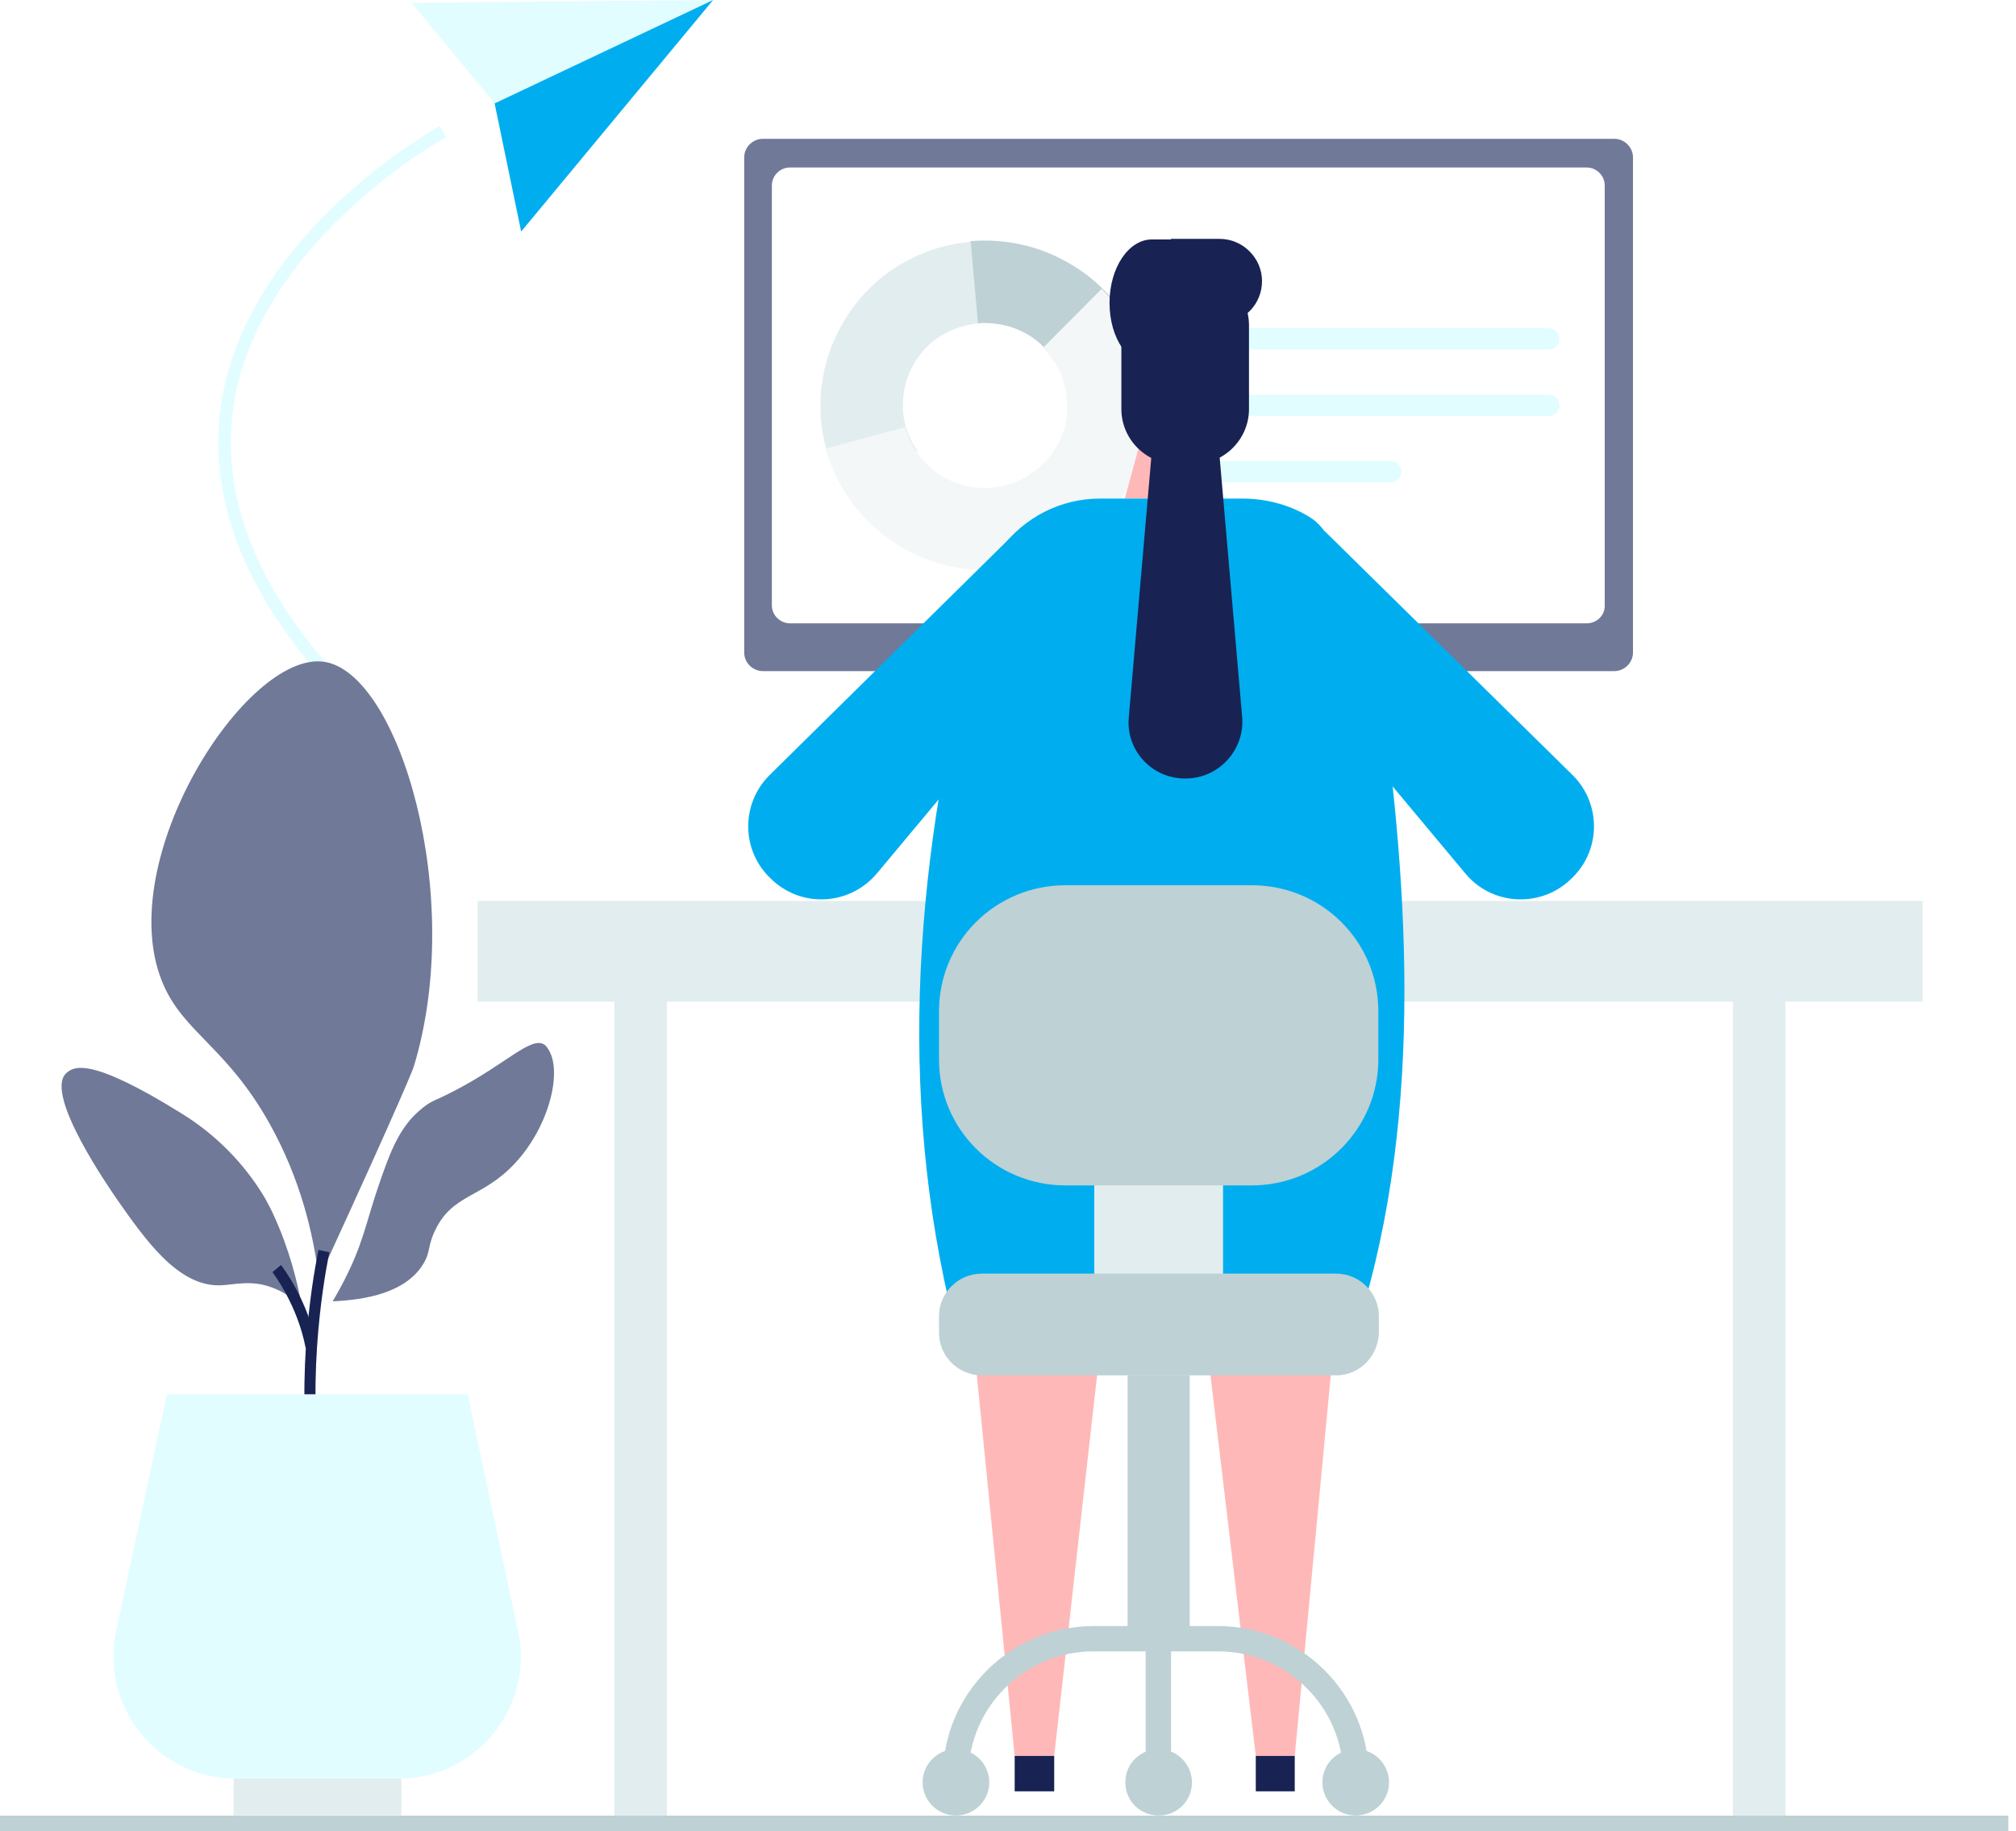
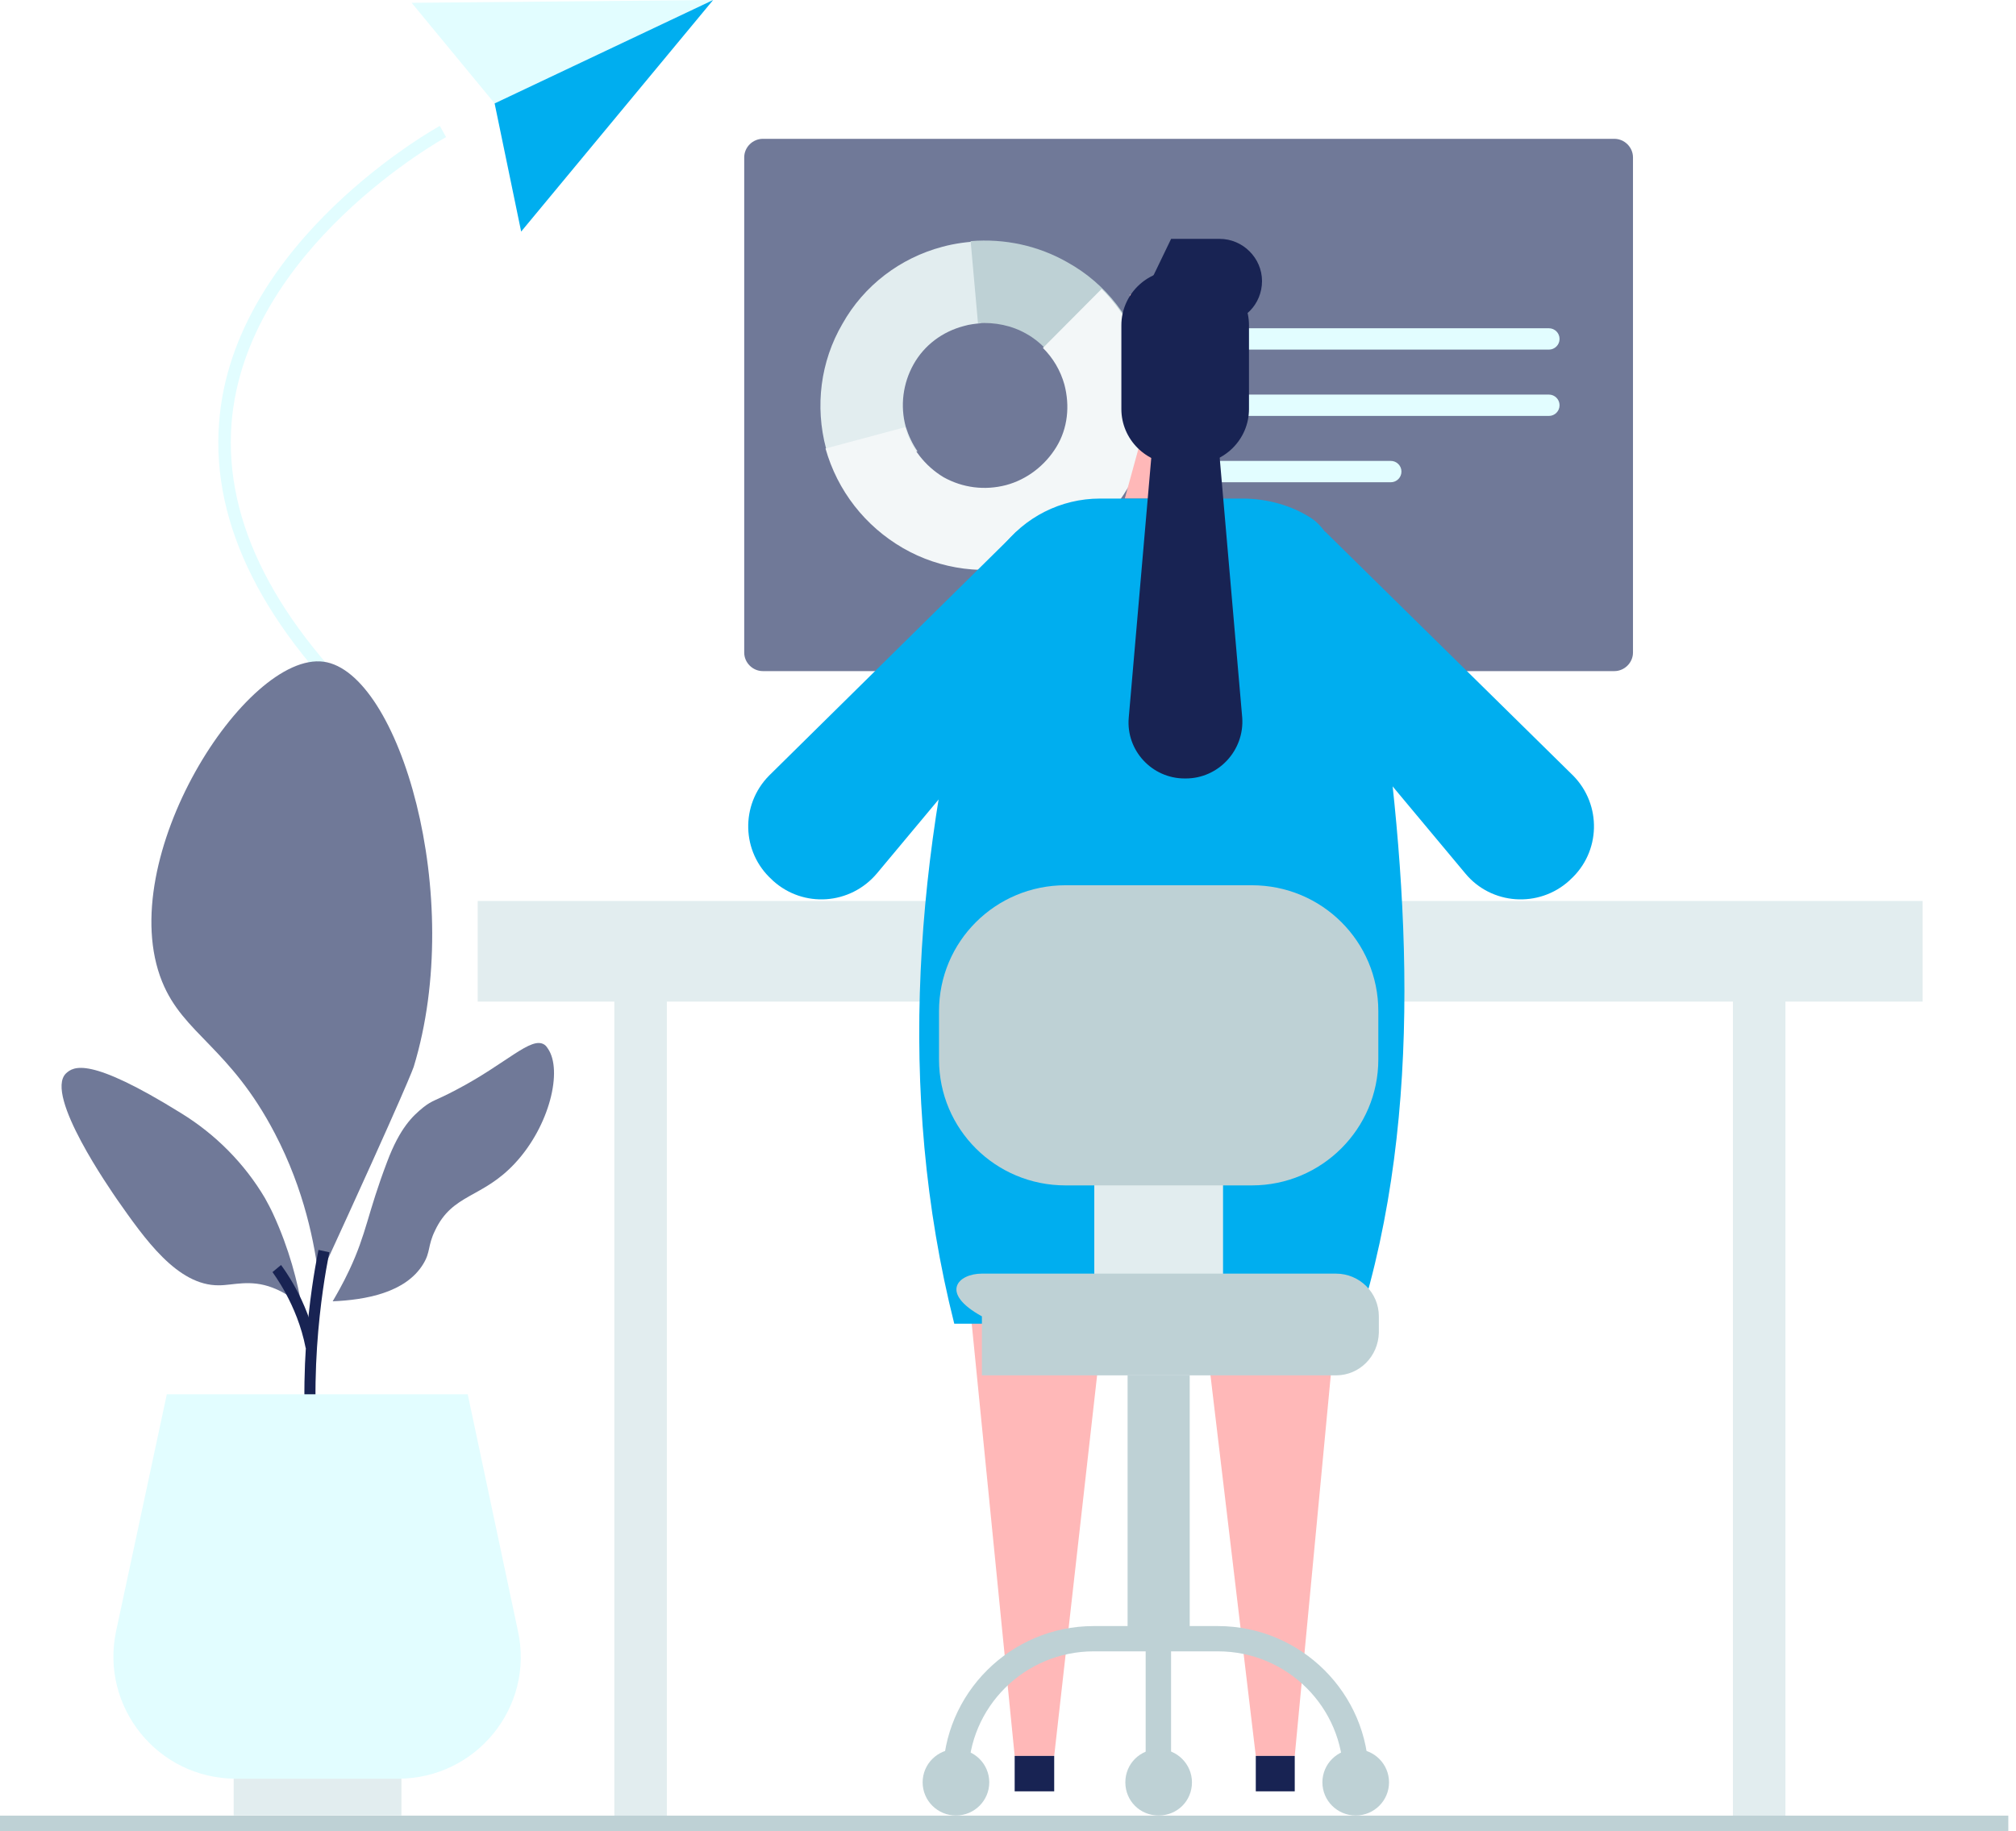
<svg xmlns="http://www.w3.org/2000/svg" width="262" height="238" viewBox="0 0 262 238" fill="none">
  <path d="M92.682 0L64.283 13.443L53.496 0.365L92.682 0Z" fill="#E2FDFF" />
  <path d="M92.68 0L64.281 13.443L67.73 30.101L92.68 0Z" fill="#00AEEF" />
  <path d="M48.725 95.123C49.092 94.758 49.459 94.32 49.9 93.954C35.737 80.877 29.132 67.872 30.086 55.087C31.848 32.292 57.678 17.972 57.971 17.826L57.164 16.365C56.871 16.511 30.233 31.269 28.472 54.94C27.445 68.237 34.269 81.753 48.725 95.123Z" fill="#E2FDFF" />
  <path d="M232.035 125.004H225.211V236.275H232.035V125.004Z" fill="#E2EDEF" />
  <path d="M86.664 125.004H79.84V236.275H86.664V125.004Z" fill="#E2EDEF" />
  <path d="M249.867 117.114H62.082V130.192H249.867V117.114Z" fill="#E2EDEF" />
  <path d="M261 236H0V238H261V236Z" fill="#BED1D5" />
  <path d="M209.8 87.233H99.14C97.819 87.233 96.719 86.137 96.719 84.822V20.456C96.719 19.141 97.819 18.045 99.14 18.045H209.8C211.121 18.045 212.223 19.141 212.223 20.456V84.822C212.223 86.137 211.121 87.233 209.8 87.233Z" fill="#707998" />
-   <path d="M206.203 81.022H102.661C101.413 81.022 100.312 79.999 100.312 78.684V24.108C100.312 22.866 101.34 21.77 102.661 21.77H206.203C207.45 21.77 208.551 22.793 208.551 24.108V78.757C208.551 79.999 207.524 81.022 206.203 81.022Z" fill="white" />
  <path d="M164.082 87.234H144.855V113.755H164.082V87.234Z" fill="#182353" />
-   <path d="M176.85 113.537H134.508V117.117H176.85V113.537Z" fill="#182353" />
  <path d="M202.681 44.056C202.681 43.289 202.059 42.668 201.293 42.668H155.857C155.09 42.668 154.469 43.289 154.469 44.056V44.056C154.469 44.823 155.09 45.444 155.857 45.444H201.293C202.059 45.444 202.681 44.823 202.681 44.056V44.056Z" fill="#E2FDFF" />
  <path d="M202.681 52.677C202.681 51.91 202.059 51.289 201.293 51.289H155.857C155.09 51.289 154.469 51.91 154.469 52.677V52.677C154.469 53.443 155.09 54.065 155.857 54.065H201.293C202.059 54.065 202.681 53.443 202.681 52.677V52.677Z" fill="#E2FDFF" />
  <path d="M182.133 61.298C182.133 60.531 181.512 59.91 180.745 59.91H155.857C155.09 59.91 154.469 60.531 154.469 61.298V61.298C154.469 62.064 155.09 62.686 155.857 62.686H180.745C181.512 62.686 182.133 62.064 182.133 61.298V61.298Z" fill="#E2FDFF" />
  <path d="M107.504 58.672H119.246C118.585 57.722 118.071 56.626 117.705 55.457C116.971 52.754 117.338 49.831 118.732 47.347C120.126 44.863 122.474 43.11 125.263 42.379C125.997 42.16 126.731 42.087 127.464 42.014V31.347C125.777 31.42 124.089 31.64 122.474 32.078C116.971 33.539 112.274 37.119 109.486 42.087C106.624 46.982 105.89 52.827 107.358 58.306C107.431 58.379 107.431 58.526 107.504 58.672Z" fill="#E2EDEF" />
  <path d="M133.409 43.399C135.244 44.422 136.712 46.029 137.665 47.855H148.967C148.892 47.563 148.892 47.344 148.819 47.052C147.352 41.572 143.756 36.897 138.767 34.12C134.95 31.928 130.548 30.979 126.145 31.344L127.098 42.011C129.3 41.865 131.501 42.303 133.409 43.399Z" fill="#BED1D5" />
  <path d="M143.168 37.552C145.81 40.182 147.719 43.47 148.746 47.123C150.213 52.603 149.48 58.447 146.619 63.343C143.756 68.237 139.134 71.817 133.629 73.352C128.126 74.813 122.255 74.082 117.338 71.233C112.422 68.384 108.826 63.781 107.285 58.301L117.632 55.525C118.366 58.228 120.2 60.566 122.622 62.028C125.117 63.416 127.979 63.781 130.767 63.05C133.483 62.32 135.831 60.493 137.298 58.082C138.765 55.671 139.059 52.749 138.326 49.973C137.812 48.146 136.858 46.539 135.537 45.224L143.168 37.552Z" fill="#F3F7F8" />
  <path d="M156.229 55.526H149.918C148.23 55.526 146.836 54.138 146.836 52.458V38.284H161.806V49.974C161.806 53.042 159.311 55.526 156.229 55.526Z" fill="#FFB8B8" />
  <path d="M156.89 49.827L149.845 51.434L146.176 64.804H158.43L156.89 49.827Z" fill="#FFB8B8" />
  <path d="M158.581 42.009H146.914L152.197 31.05H158.508C161.517 31.05 164.012 33.534 164.012 36.53C164.012 39.525 161.663 42.009 158.581 42.009Z" fill="#182353" />
-   <path d="M149.7 47.562H161.367L156.083 31.123H149.7C146.691 31.123 144.195 34.776 144.195 39.379C144.195 43.982 146.691 47.562 149.7 47.562Z" fill="#182353" />
  <path d="M152.343 46.905C152.343 48.074 151.389 49.024 150.214 49.024C149.04 49.024 148.086 48.074 148.086 46.905C148.086 45.736 149.04 44.787 150.214 44.787C151.389 44.787 152.343 45.736 152.343 46.905Z" fill="#FFB8B8" />
  <g filter="url(#filter0_i_2678_5768)">
    <path d="M155.128 31.123H152.926C148.964 31.123 145.734 34.338 145.734 38.283V49.169C145.734 53.114 148.964 56.329 152.926 56.329H155.128C159.089 56.329 162.319 53.114 162.319 49.169V38.283C162.319 34.338 159.089 31.123 155.128 31.123Z" fill="#182353" />
  </g>
  <path d="M100.461 114.481L100.314 114.335C96.352 110.754 96.205 104.617 99.948 100.818L132.089 69.11L141.041 81.092L113.963 113.531C110.514 117.622 104.424 118.061 100.461 114.481Z" fill="#00AEEF" />
  <path d="M203.931 114.481L204.079 114.335C208.04 110.754 208.188 104.617 204.446 100.818L172.231 69.11L163.352 81.092L190.43 113.531C193.806 117.622 199.97 118.061 203.931 114.481Z" fill="#00AEEF" />
  <path d="M125.703 166.209L131.867 228.238H137.004L143.535 170.301L125.703 166.209Z" fill="#FFB8B8" />
  <path d="M137.004 228.241H131.867V232.844H137.004V228.241Z" fill="#182353" />
  <path d="M174.137 166.209L168.266 228.238H163.202L156.305 170.301L174.137 166.209Z" fill="#FFB8B8" />
  <path d="M168.265 228.241H163.203V232.844H168.265V228.241Z" fill="#182353" />
  <path d="M176.483 172.204C185.363 144.149 182.867 113.098 178.979 86.431C178.979 86.431 175.088 70.504 170.539 67.436C167.897 65.682 164.669 64.806 161.44 64.806H142.948C137.884 64.806 133.114 67.217 130.106 71.308L129.959 71.454C127.978 74.157 126.95 80.733 126.95 80.733C119.025 110.541 116.383 141.738 124.015 172.058H176.483V172.204Z" fill="#00AEEF" />
  <path d="M154.103 101.188H153.956C149.7 101.188 146.325 97.535 146.691 93.298L151.167 41.645H156.965L161.441 93.298C161.734 97.535 158.359 101.188 154.103 101.188Z" fill="#182353" />
  <path d="M158.946 146.923H142.215V172.787H158.946V146.923Z" fill="#E2EDEF" />
  <path d="M154.615 178.776H146.543V213.041H154.615V178.776Z" fill="#BED1D5" />
  <path d="M162.689 154.083H138.473C129.373 154.083 122.035 146.777 122.035 137.717V131.435C122.035 122.375 129.373 115.069 138.473 115.069H162.689C171.788 115.069 179.127 122.375 179.127 131.435V137.717C179.127 146.704 171.788 154.083 162.689 154.083Z" fill="#BED1D5" />
-   <path d="M173.619 178.775H127.608C124.526 178.775 122.031 176.291 122.031 173.223V171.104C122.031 168.035 124.526 165.551 127.608 165.551H173.619C176.701 165.551 179.196 168.035 179.196 171.104V173.223C179.122 176.291 176.701 178.775 173.619 178.775Z" fill="#BED1D5" />
+   <path d="M173.619 178.775H127.608V171.104C122.031 168.035 124.526 165.551 127.608 165.551H173.619C176.701 165.551 179.196 168.035 179.196 171.104V173.223C179.122 176.291 176.701 178.775 173.619 178.775Z" fill="#BED1D5" />
  <path d="M177.876 230.869H174.575C174.575 221.957 167.309 214.649 158.284 214.649H142.14C133.187 214.649 125.849 221.882 125.849 230.869H122.547C122.547 220.129 131.353 211.363 142.14 211.363H158.284C169.072 211.363 177.876 220.129 177.876 230.869Z" fill="#BED1D5" />
  <path d="M152.192 213.045H148.891V231.676H152.192V213.045Z" fill="#BED1D5" />
  <path d="M124.236 235.985C126.627 235.985 128.565 234.056 128.565 231.676C128.565 229.295 126.627 227.365 124.236 227.365C121.845 227.365 119.906 229.295 119.906 231.676C119.906 234.056 121.845 235.985 124.236 235.985Z" fill="#BED1D5" />
  <path d="M176.189 235.985C178.58 235.985 180.518 234.056 180.518 231.676C180.518 229.295 178.58 227.365 176.189 227.365C173.798 227.365 171.859 229.295 171.859 231.676C171.859 234.056 173.798 235.985 176.189 235.985Z" fill="#BED1D5" />
  <path d="M154.908 231.676C154.908 234.087 153 235.985 150.579 235.985C148.157 235.985 146.25 234.087 146.25 231.676C146.25 229.263 148.157 227.365 150.579 227.365C153 227.365 154.908 229.338 154.908 231.676Z" fill="#BED1D5" />
  <path d="M53.763 138.68C53.763 138.68 53.085 140.888 41.446 166.21C40.892 161.734 39.599 154.745 35.719 147.325C29.868 136.105 23.833 134.449 21.062 127.582C14.657 111.702 31.962 84.663 42.062 86.012C51.854 87.361 60.537 116.485 53.763 138.68Z" fill="#707998" />
  <path d="M23.528 144.689C28.023 147.448 31.78 151.25 34.428 155.725C34.797 156.4 35.167 157.075 35.475 157.748C37.63 162.408 38.677 166.7 39.232 169.889C38.493 169.092 37.199 168.05 35.413 167.375C32.519 166.271 30.302 167.069 28.454 167.069C23.035 167.13 18.786 160.999 15.214 155.909C14.475 154.805 5.73 142.359 8.563 139.538C9.548 138.619 11.58 137.27 23.528 144.689Z" fill="#707998" />
  <path d="M66.944 151.186C62.695 155.785 58.815 155.11 56.536 159.954C55.551 161.977 55.982 162.713 54.997 164.308C52.718 168.047 47.484 168.967 43.234 169.151C43.727 168.293 44.528 166.943 45.39 165.104C47.669 160.261 47.73 157.808 50.317 151.002C51.979 146.588 53.642 145.054 54.997 143.951C56.229 142.97 56.598 143.092 59.246 141.683C65.836 138.248 69.038 134.632 70.762 135.796C70.947 135.919 71.07 136.103 71.194 136.286C73.164 139.107 71.44 146.343 66.944 151.186Z" fill="#707998" />
  <path d="M40.034 189.875C38.433 175.712 41.389 162.591 41.389 162.468L42.805 162.774C42.805 162.897 39.911 175.773 41.45 189.691L40.034 189.875Z" fill="#182353" />
  <path d="M60.785 181.232H21.68L15.09 212.012C12.996 221.883 20.509 231.202 30.671 231.202H51.733C61.894 231.202 69.469 221.883 67.313 212.012L60.785 181.232Z" fill="#E2FDFF" />
  <path d="M52.168 231.2H30.367V235.983H52.168V231.2Z" fill="#E2EDEF" />
  <path d="M39.725 175.221C38.617 169.458 35.414 165.411 35.414 165.35L36.523 164.43C36.646 164.614 39.971 168.844 41.141 174.915L39.725 175.221Z" fill="#182353" />
  <defs>
    <filter id="filter0_i_2678_5768" x="145.734" y="31.123" width="16.584" height="29.206" filterUnits="userSpaceOnUse" color-interpolation-filters="sRGB">
      <feFlood flood-opacity="0" result="BackgroundImageFix" />
      <feBlend mode="normal" in="SourceGraphic" in2="BackgroundImageFix" result="shape" />
      <feColorMatrix in="SourceAlpha" type="matrix" values="0 0 0 0 0 0 0 0 0 0 0 0 0 0 0 0 0 0 127 0" result="hardAlpha" />
      <feOffset dy="4" />
      <feGaussianBlur stdDeviation="2" />
      <feComposite in2="hardAlpha" operator="arithmetic" k2="-1" k3="1" />
      <feColorMatrix type="matrix" values="0 0 0 0 0 0 0 0 0 0 0 0 0 0 0 0 0 0 0.5 0" />
      <feBlend mode="normal" in2="shape" result="effect1_innerShadow_2678_5768" />
    </filter>
  </defs>
</svg>